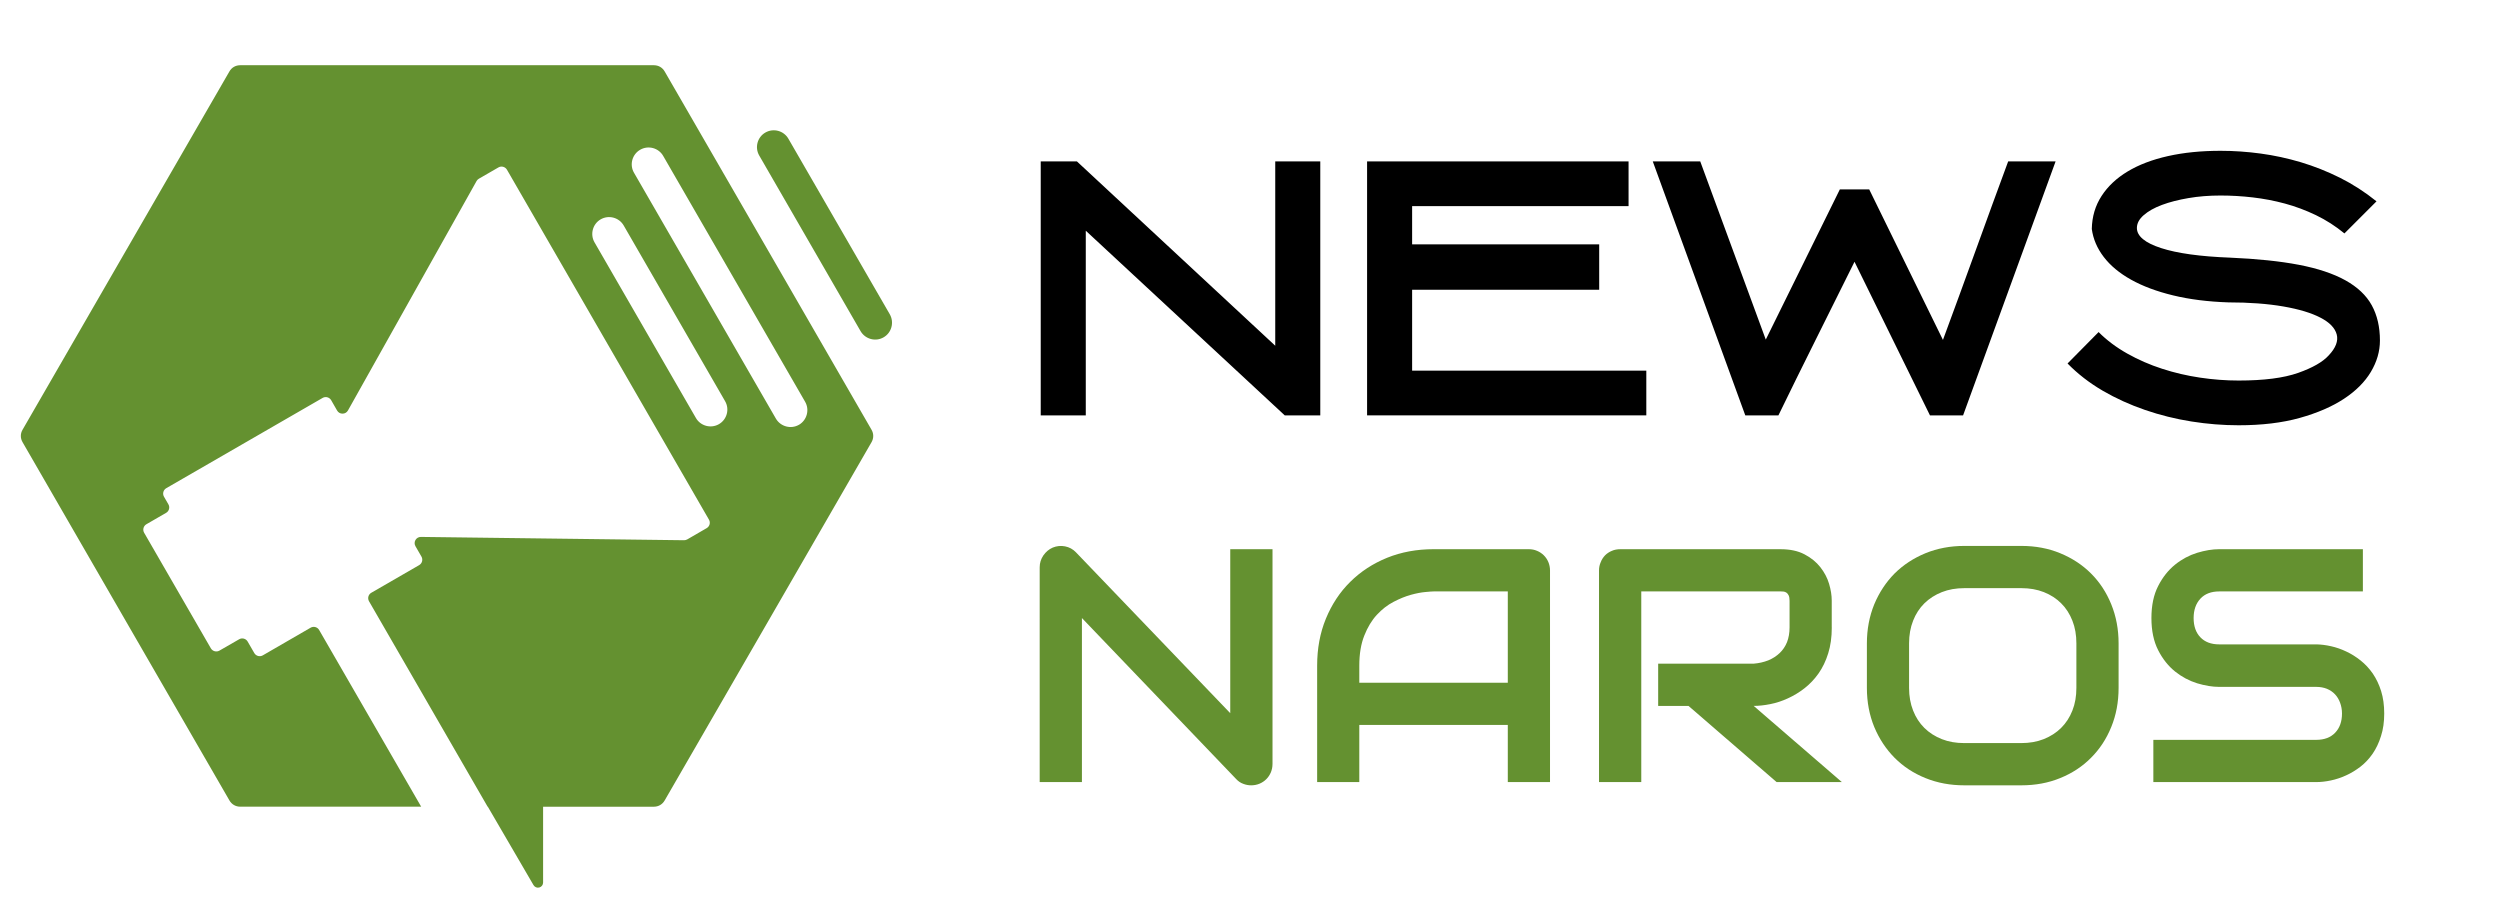
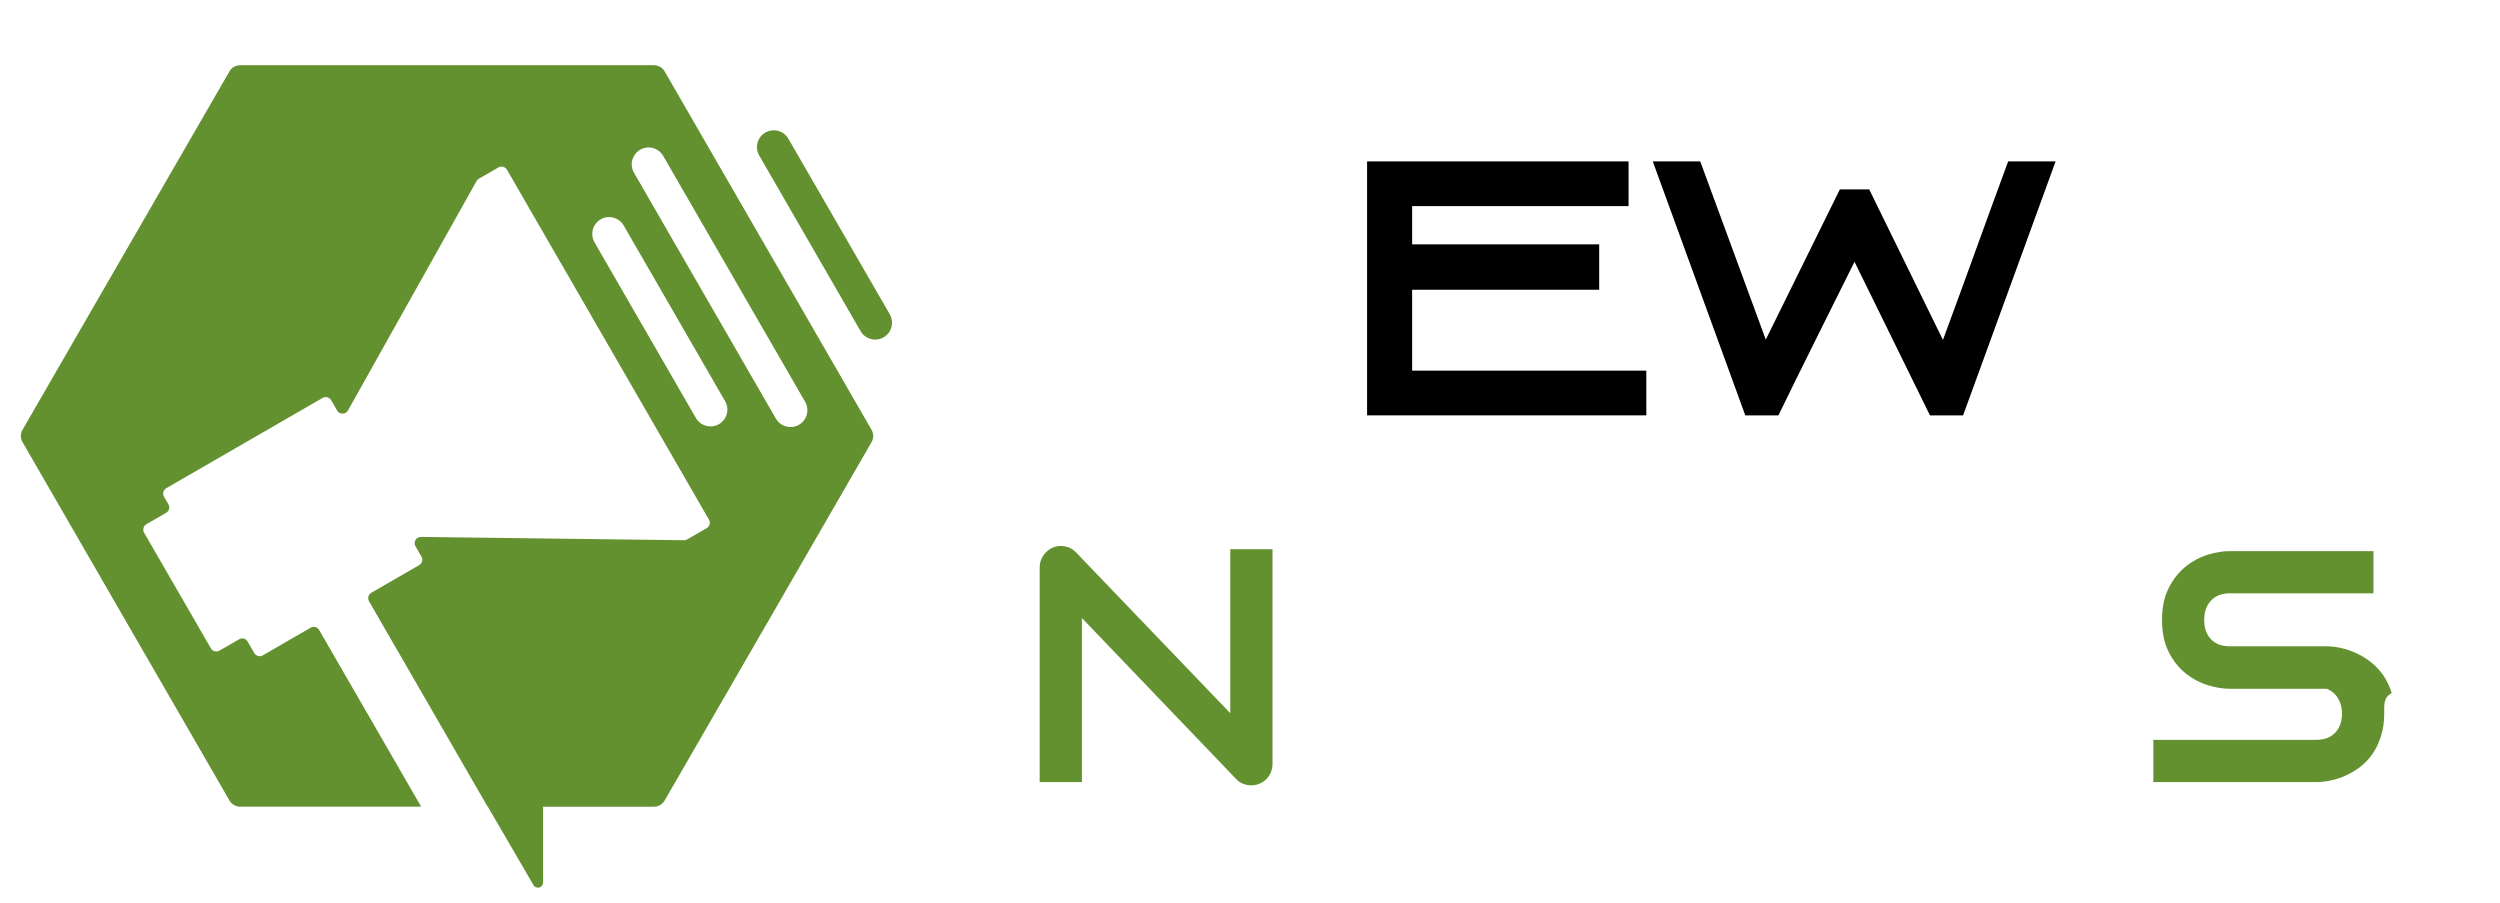
<svg xmlns="http://www.w3.org/2000/svg" version="1.1" id="Calque_1" x="0px" y="0px" width="161.25px" height="58.255px" viewBox="0 0 161.25 58.255" enable-background="new 0 0 161.25 58.255" xml:space="preserve">
  <path fill-rule="evenodd" clip-rule="evenodd" fill="#649130" d="M15.497,4.207h26.676c0.297,0,0.553,0.146,0.701,0.406  l6.671,11.551l6.667,11.551c0.149,0.256,0.149,0.552,0,0.81l-6.667,11.551l-6.671,11.548c-0.148,0.26-0.404,0.409-0.701,0.409  h-7.143v4.89c0,0.15-0.097,0.28-0.244,0.32c-0.148,0.04-0.296-0.022-0.375-0.154l-2.946-5.056h-0.012l-7.651-13.251  c-0.11-0.195-0.044-0.441,0.148-0.549l3.087-1.783c0.191-0.11,0.258-0.357,0.147-0.55l-0.385-0.667  c-0.074-0.128-0.074-0.275,0-0.404c0.077-0.129,0.205-0.199,0.353-0.198l16.967,0.214c0.075,0,0.141-0.018,0.205-0.052l1.258-0.729  c0.19-0.109,0.259-0.357,0.146-0.548l-6.515-11.287l-6.514-11.283c-0.112-0.192-0.357-0.259-0.55-0.147l-1.258,0.726  c-0.065,0.037-0.112,0.083-0.15,0.149l-8.297,14.801c-0.073,0.128-0.201,0.205-0.349,0.205c-0.149,0.002-0.278-0.072-0.352-0.201  l-0.382-0.666c-0.112-0.192-0.36-0.259-0.551-0.148l-10.084,5.822c-0.194,0.113-0.259,0.358-0.148,0.551l0.284,0.491  c0.112,0.193,0.045,0.438-0.146,0.548l-1.271,0.735c-0.193,0.11-0.258,0.357-0.149,0.549l4.307,7.46  c0.113,0.187,0.358,0.255,0.551,0.143l1.272-0.732c0.19-0.112,0.438-0.043,0.547,0.147l0.429,0.743  c0.111,0.191,0.356,0.26,0.549,0.148l3.084-1.784c0.195-0.11,0.44-0.044,0.55,0.149l6.581,11.396H15.497  c-0.299,0-0.554-0.149-0.702-0.409l-6.67-11.548L1.457,28.524c-0.151-0.258-0.151-0.554,0-0.81l6.668-11.551l6.67-11.551  C14.942,4.352,15.198,4.207,15.497,4.207L15.497,4.207z M57.392,20.272L50.85,8.946c-0.298-0.517-0.965-0.697-1.485-0.396  c-0.517,0.298-0.695,0.966-0.394,1.483l6.537,11.327c0.301,0.518,0.969,0.697,1.485,0.397C57.51,21.461,57.689,20.791,57.392,20.272  L57.392,20.272z M41.291,9.659L41.291,9.659c0.517-0.3,1.186-0.122,1.484,0.397l9.155,15.858c0.299,0.517,0.12,1.185-0.396,1.485  h-0.002c-0.517,0.298-1.185,0.119-1.487-0.398l-9.151-15.857C40.591,10.625,40.772,9.958,41.291,9.659L41.291,9.659z M38.743,14.148  L38.743,14.148c0.519-0.3,1.186-0.121,1.485,0.396l6.54,11.331c0.302,0.518,0.121,1.184-0.398,1.484l0,0  c-0.516,0.298-1.187,0.119-1.484-0.4l-6.539-11.326C38.048,15.114,38.226,14.446,38.743,14.148L38.743,14.148z" />
  <g>
    <path fill="#649130" d="M82.076,49.283c0,0.194-0.039,0.373-0.11,0.545c-0.073,0.165-0.17,0.311-0.294,0.433   s-0.271,0.22-0.434,0.288c-0.17,0.07-0.348,0.104-0.537,0.104c-0.163,0-0.335-0.028-0.507-0.095   c-0.172-0.061-0.324-0.163-0.455-0.303l-9.955-10.391v10.58h-2.724V36.584c0-0.278,0.083-0.533,0.236-0.759   c0.159-0.226,0.354-0.396,0.605-0.506c0.259-0.106,0.522-0.131,0.791-0.08c0.276,0.053,0.51,0.181,0.705,0.383L79.351,46V35.423   h2.726V49.283z" />
-     <path fill="#649130" d="M99.978,50.445h-2.725v-3.687h-9.578v3.687h-2.719v-7.512c0-1.098,0.186-2.108,0.563-3.027   c0.38-0.922,0.902-1.717,1.573-2.377c0.67-0.665,1.462-1.18,2.375-1.552c0.918-0.37,1.917-0.554,2.998-0.554h6.141   c0.187,0,0.365,0.033,0.531,0.105c0.17,0.069,0.313,0.167,0.44,0.291c0.127,0.126,0.224,0.273,0.294,0.44   c0.067,0.167,0.105,0.345,0.105,0.533V50.445z M87.675,44.035h9.578v-5.888h-4.787c-0.085,0-0.262,0.012-0.528,0.038   c-0.271,0.024-0.583,0.083-0.934,0.18c-0.354,0.098-0.724,0.248-1.115,0.452c-0.391,0.201-0.75,0.481-1.081,0.838   c-0.33,0.355-0.598,0.802-0.809,1.336c-0.214,0.533-0.324,1.18-0.324,1.943V44.035z" />
-     <path fill="#649130" d="M118.15,40.471c0,0.625-0.076,1.178-0.23,1.667c-0.152,0.49-0.359,0.921-0.62,1.294   c-0.262,0.371-0.564,0.692-0.907,0.959c-0.34,0.267-0.699,0.482-1.075,0.653c-0.373,0.172-0.748,0.296-1.132,0.371   c-0.378,0.076-0.738,0.116-1.074,0.116l5.689,4.914h-4.21l-5.683-4.914h-1.956v-2.724h6.159c0.343-0.028,0.656-0.101,0.942-0.213   c0.278-0.114,0.522-0.271,0.729-0.466c0.21-0.196,0.368-0.432,0.482-0.71c0.106-0.274,0.163-0.593,0.163-0.948v-1.717   c0-0.153-0.021-0.272-0.059-0.351c-0.038-0.081-0.088-0.138-0.146-0.178c-0.06-0.037-0.12-0.063-0.188-0.068   c-0.067-0.007-0.128-0.01-0.186-0.01h-8.986v12.298h-2.726V36.793c0-0.188,0.036-0.366,0.111-0.533   c0.062-0.167,0.161-0.314,0.279-0.44c0.125-0.125,0.271-0.222,0.441-0.291c0.164-0.073,0.348-0.105,0.541-0.105h10.339   c0.61,0,1.123,0.109,1.543,0.33c0.42,0.219,0.76,0.495,1.022,0.828c0.259,0.331,0.451,0.69,0.563,1.071   c0.115,0.386,0.172,0.745,0.172,1.08V40.471z" />
-     <path fill="#649130" d="M136.649,44.368c0,0.916-0.158,1.757-0.473,2.523c-0.313,0.771-0.748,1.432-1.308,1.99   c-0.556,0.561-1.221,0.996-1.986,1.305c-0.761,0.313-1.599,0.467-2.498,0.467h-3.687c-0.898,0-1.734-0.153-2.505-0.467   c-0.767-0.309-1.43-0.744-1.989-1.305c-0.553-0.559-0.992-1.22-1.314-1.99c-0.314-0.767-0.475-1.607-0.475-2.523v-2.871   c0-0.907,0.16-1.746,0.475-2.519c0.322-0.769,0.762-1.434,1.314-1.991c0.56-0.554,1.223-0.988,1.989-1.304   c0.771-0.314,1.606-0.471,2.505-0.471h3.687c0.899,0,1.737,0.157,2.498,0.471c0.766,0.315,1.431,0.75,1.986,1.304   c0.56,0.558,0.995,1.222,1.308,1.991c0.314,0.773,0.473,1.612,0.473,2.519V44.368z M133.927,41.497   c0-0.536-0.083-1.024-0.257-1.461c-0.171-0.435-0.409-0.811-0.722-1.12c-0.309-0.31-0.685-0.553-1.121-0.725   c-0.436-0.17-0.914-0.255-1.442-0.255h-3.687c-0.534,0-1.013,0.085-1.445,0.255c-0.438,0.172-0.817,0.416-1.132,0.725   c-0.311,0.309-0.557,0.685-0.726,1.12c-0.173,0.437-0.26,0.925-0.26,1.461v2.871c0,0.539,0.087,1.025,0.26,1.462   c0.169,0.437,0.415,0.811,0.726,1.121c0.314,0.31,0.693,0.552,1.132,0.725c0.433,0.171,0.911,0.253,1.445,0.253h3.667   c0.529,0,1.015-0.082,1.448-0.253c0.438-0.173,0.817-0.415,1.129-0.725c0.315-0.311,0.557-0.685,0.728-1.121   c0.174-0.437,0.257-0.923,0.257-1.462V41.497z" />
-     <path fill="#649130" d="M153.782,46.024c0,0.538-0.067,1.021-0.207,1.45c-0.133,0.43-0.314,0.81-0.539,1.139   c-0.226,0.326-0.488,0.606-0.785,0.837c-0.302,0.231-0.61,0.419-0.933,0.564c-0.321,0.146-0.646,0.255-0.98,0.325   c-0.327,0.07-0.645,0.105-0.936,0.105h-10.511v-2.724h10.511c0.521,0,0.931-0.158,1.218-0.462c0.293-0.308,0.439-0.72,0.439-1.235   c0-0.254-0.044-0.482-0.12-0.69c-0.076-0.211-0.186-0.395-0.329-0.548c-0.141-0.152-0.317-0.27-0.525-0.358   c-0.204-0.081-0.435-0.123-0.683-0.123h-6.266c-0.437,0-0.913-0.079-1.424-0.233c-0.51-0.16-0.985-0.411-1.423-0.761   c-0.434-0.352-0.8-0.808-1.086-1.371c-0.29-0.568-0.436-1.258-0.436-2.074c0-0.818,0.146-1.507,0.436-2.069   c0.286-0.563,0.652-1.021,1.086-1.374c0.438-0.353,0.913-0.607,1.423-0.765c0.511-0.155,0.987-0.234,1.424-0.234h9.27v2.724h-9.27   c-0.514,0-0.922,0.155-1.213,0.47c-0.288,0.313-0.434,0.729-0.434,1.248c0,0.524,0.146,0.937,0.434,1.239   c0.291,0.306,0.699,0.458,1.213,0.458h6.266h0.019c0.296,0.008,0.604,0.044,0.937,0.121c0.326,0.073,0.651,0.185,0.974,0.339   c0.33,0.154,0.637,0.347,0.93,0.581c0.294,0.233,0.555,0.514,0.785,0.844c0.222,0.328,0.404,0.706,0.537,1.131   C153.716,45.004,153.782,45.488,153.782,46.024z" />
+     <path fill="#649130" d="M153.782,46.024c0,0.538-0.067,1.021-0.207,1.45c-0.133,0.43-0.314,0.81-0.539,1.139   c-0.226,0.326-0.488,0.606-0.785,0.837c-0.302,0.231-0.61,0.419-0.933,0.564c-0.321,0.146-0.646,0.255-0.98,0.325   c-0.327,0.07-0.645,0.105-0.936,0.105h-10.511v-2.724h10.511c0.521,0,0.931-0.158,1.218-0.462c0.293-0.308,0.439-0.72,0.439-1.235   c0-0.254-0.044-0.482-0.12-0.69c-0.076-0.211-0.186-0.395-0.329-0.548c-0.141-0.152-0.317-0.27-0.525-0.358   h-6.266c-0.437,0-0.913-0.079-1.424-0.233c-0.51-0.16-0.985-0.411-1.423-0.761   c-0.434-0.352-0.8-0.808-1.086-1.371c-0.29-0.568-0.436-1.258-0.436-2.074c0-0.818,0.146-1.507,0.436-2.069   c0.286-0.563,0.652-1.021,1.086-1.374c0.438-0.353,0.913-0.607,1.423-0.765c0.511-0.155,0.987-0.234,1.424-0.234h9.27v2.724h-9.27   c-0.514,0-0.922,0.155-1.213,0.47c-0.288,0.313-0.434,0.729-0.434,1.248c0,0.524,0.146,0.937,0.434,1.239   c0.291,0.306,0.699,0.458,1.213,0.458h6.266h0.019c0.296,0.008,0.604,0.044,0.937,0.121c0.326,0.073,0.651,0.185,0.974,0.339   c0.33,0.154,0.637,0.347,0.93,0.581c0.294,0.233,0.555,0.514,0.785,0.844c0.222,0.328,0.404,0.706,0.537,1.131   C153.716,45.004,153.782,45.488,153.782,46.024z" />
  </g>
  <g>
    <g>
-       <path d="M82.253,10.411h2.905v16.381h-2.292L70.033,14.881v11.911h-2.906V10.411h2.334L82.253,22.3V10.411z" />
      <path d="M103.148,18.689H91.082v5.218h15.105v2.884H88.177V10.411h16.865v2.884h-13.96v2.466h12.066V18.689z" />
      <path d="M132.586,10.411l-5.967,16.381h-2.136l-4.867-9.908c-0.807,1.629-1.64,3.302-2.499,5.02    c-0.857,1.718-1.662,3.347-2.409,4.888h-2.137l-5.967-16.381h3.062l4.227,11.493l4.777-9.688h1.894l4.756,9.709    c0.705-1.908,1.417-3.856,2.137-5.845c0.718-1.989,1.408-3.879,2.07-5.669H132.586z" />
-       <path d="M144.387,27.43c-0.999,0-2.012-0.081-3.038-0.244c-1.028-0.163-2.025-0.411-2.994-0.744    c-0.969-0.333-1.88-0.746-2.73-1.241c-0.85-0.496-1.607-1.081-2.268-1.756l2.002-2.026c0.529,0.529,1.146,0.991,1.851,1.387    c0.705,0.396,1.453,0.723,2.245,0.979c0.794,0.258,1.609,0.448,2.445,0.572c0.836,0.125,1.665,0.188,2.487,0.188    c1.63,0,2.91-0.164,3.842-0.493c0.932-0.329,1.589-0.705,1.973-1.129c0.454-0.482,0.626-0.931,0.517-1.348    c-0.11-0.417-0.458-0.779-1.047-1.084c-0.586-0.307-1.387-0.549-2.399-0.724c-1.012-0.175-2.195-0.263-3.545-0.263    c-1.321-0.044-2.511-0.195-3.566-0.452c-1.057-0.256-1.96-0.594-2.709-1.013c-0.748-0.418-1.335-0.906-1.761-1.464    c-0.427-0.558-0.683-1.159-0.771-1.805c0.015-0.794,0.223-1.501,0.628-2.126c0.403-0.624,0.965-1.152,1.685-1.585    c0.719-0.433,1.585-0.763,2.596-0.99c1.014-0.228,2.146-0.342,3.393-0.342c0.851,0,1.713,0.059,2.586,0.177    c0.874,0.118,1.739,0.305,2.599,0.561c0.859,0.258,1.698,0.591,2.522,1.002c0.82,0.411,1.606,0.917,2.354,1.519l-2.069,2.07    c-0.571-0.47-1.185-0.863-1.837-1.178c-0.655-0.315-1.323-0.565-2.005-0.749c-0.683-0.184-1.373-0.315-2.069-0.396    c-0.697-0.081-1.392-0.122-2.081-0.122c-0.734,0-1.424,0.055-2.069,0.166c-0.647,0.11-1.216,0.256-1.706,0.439    c-0.493,0.184-0.885,0.405-1.179,0.661c-0.294,0.256-0.44,0.532-0.44,0.826c0,0.528,0.521,0.961,1.563,1.299    c1.042,0.337,2.525,0.543,4.448,0.616c1.73,0.074,3.211,0.228,4.437,0.462c1.224,0.235,2.227,0.57,3.004,1.002    c0.777,0.433,1.345,0.968,1.696,1.607s0.528,1.398,0.528,2.279c0,0.69-0.195,1.362-0.583,2.015c-0.39,0.654-0.97,1.234-1.739,1.74    c-0.771,0.507-1.722,0.917-2.852,1.233C147.198,27.273,145.886,27.43,144.387,27.43z" />
    </g>
  </g>
</svg>